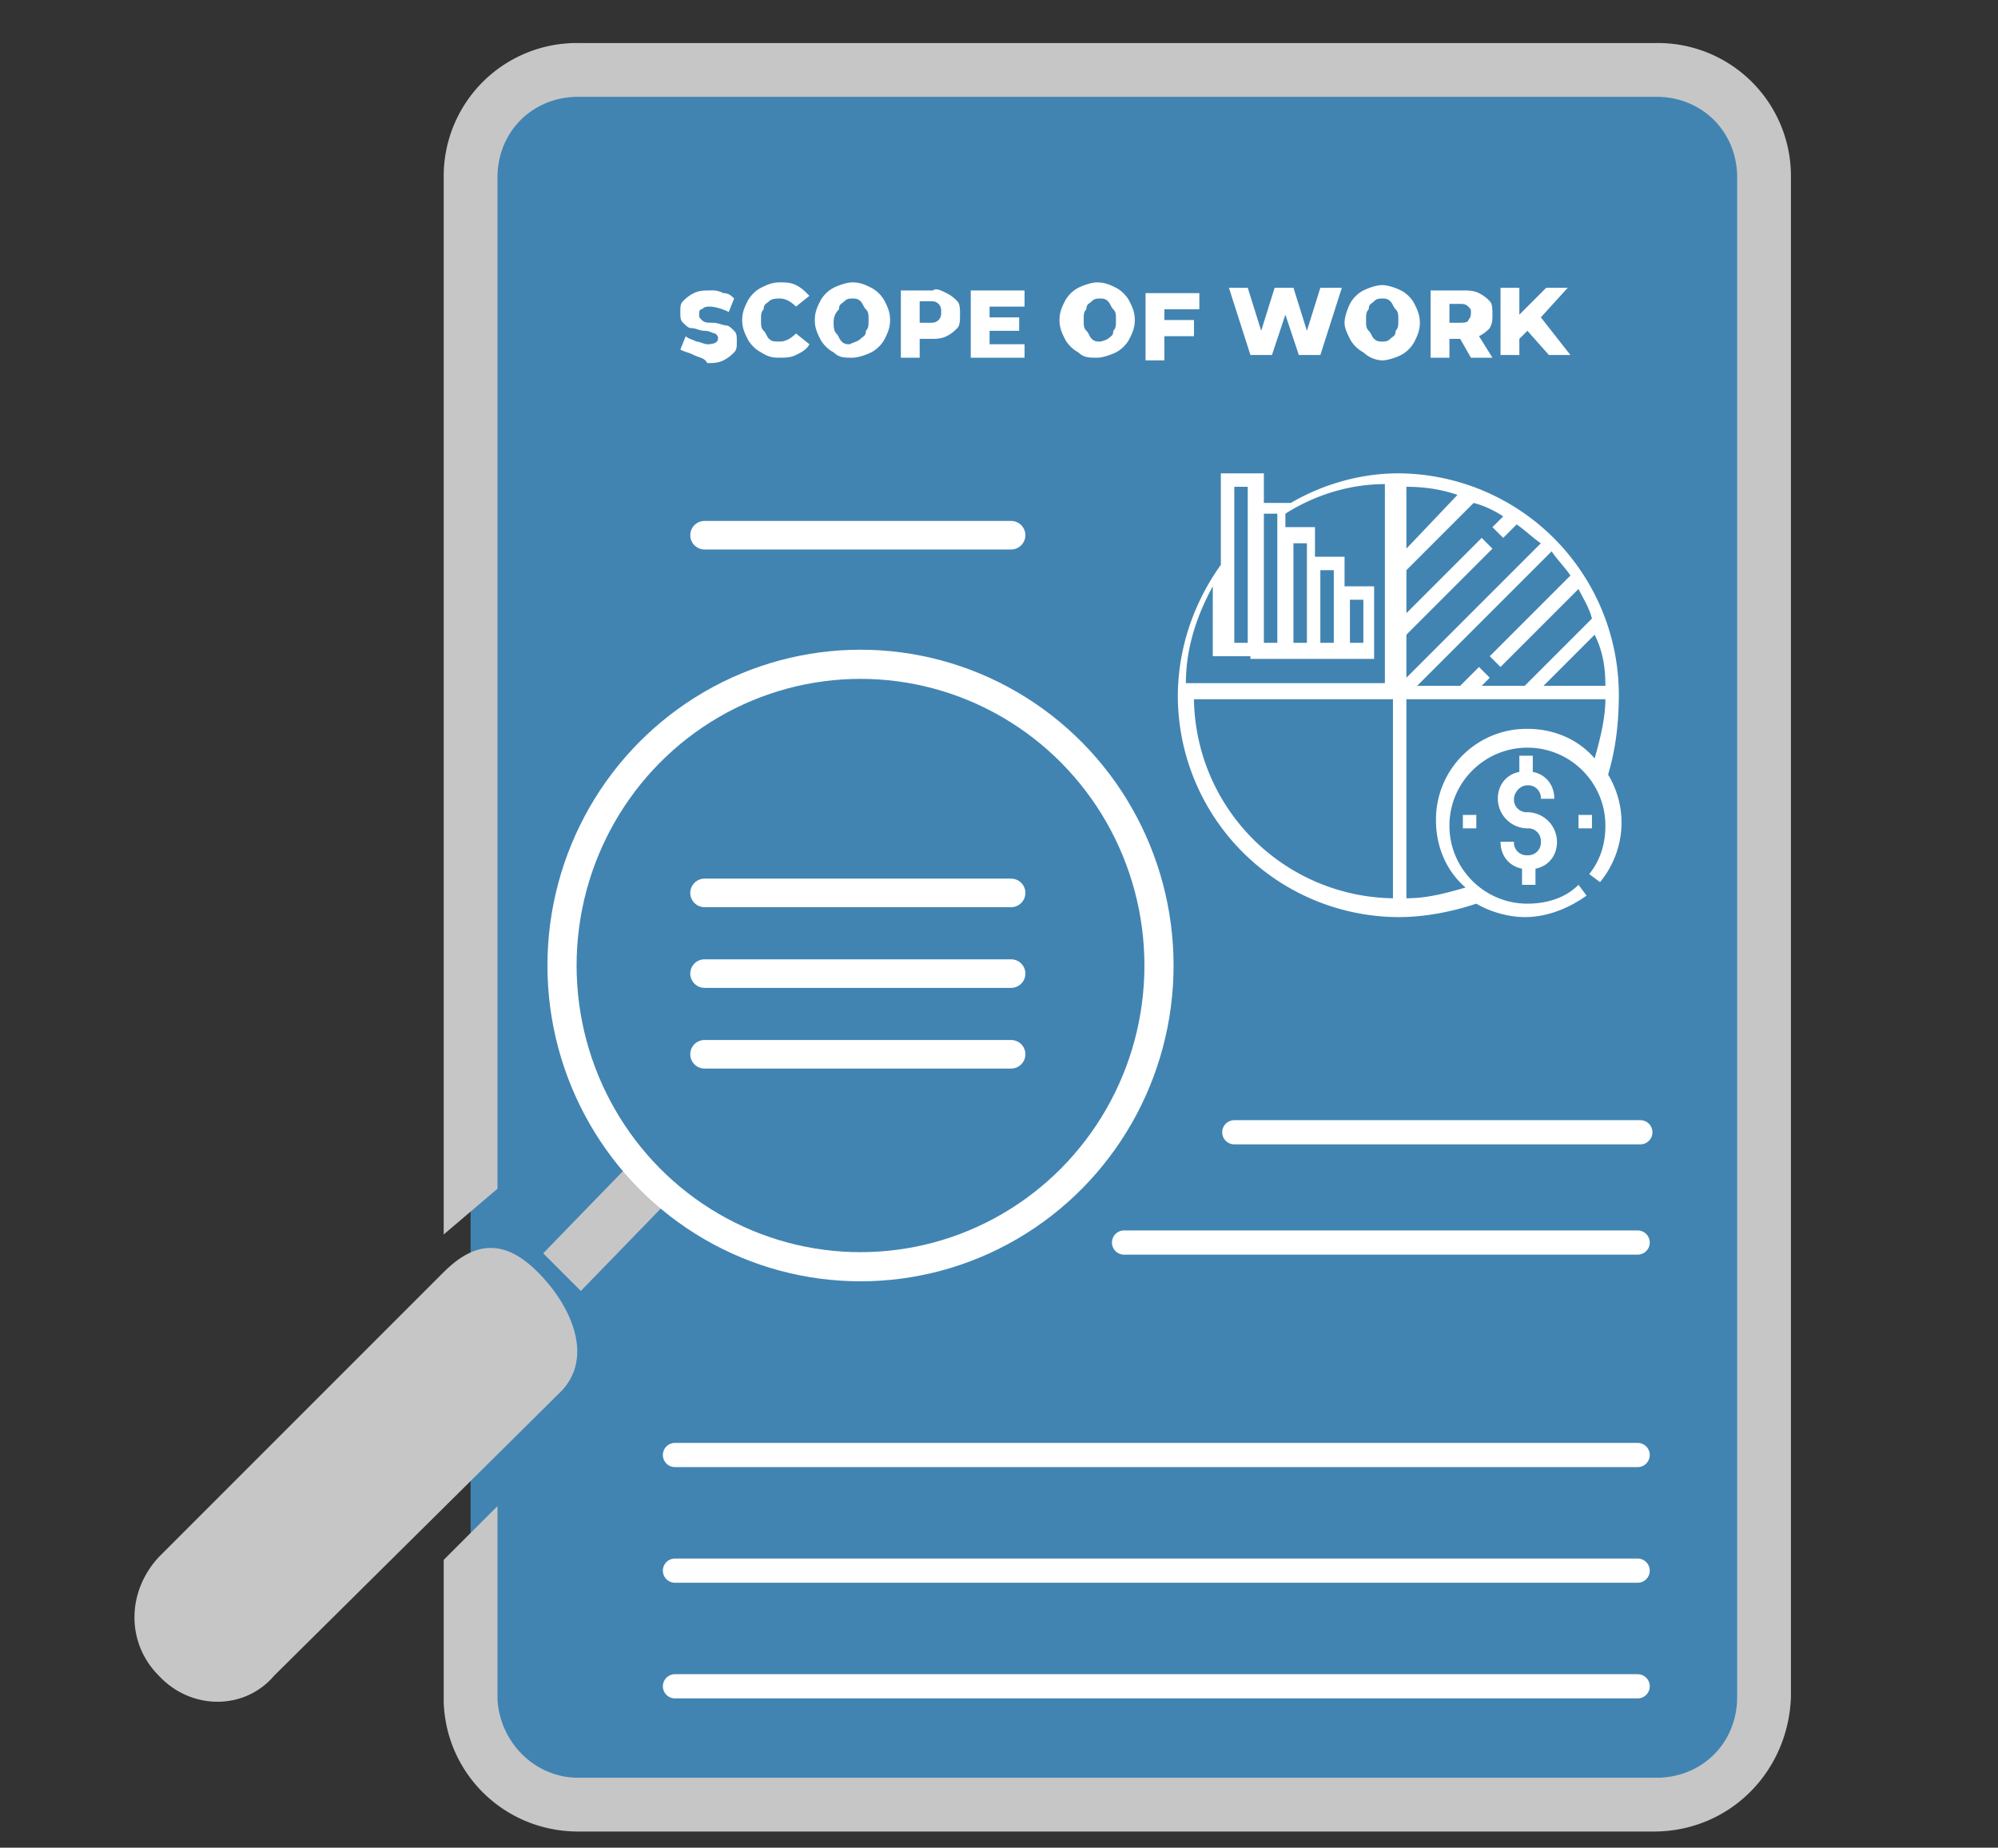
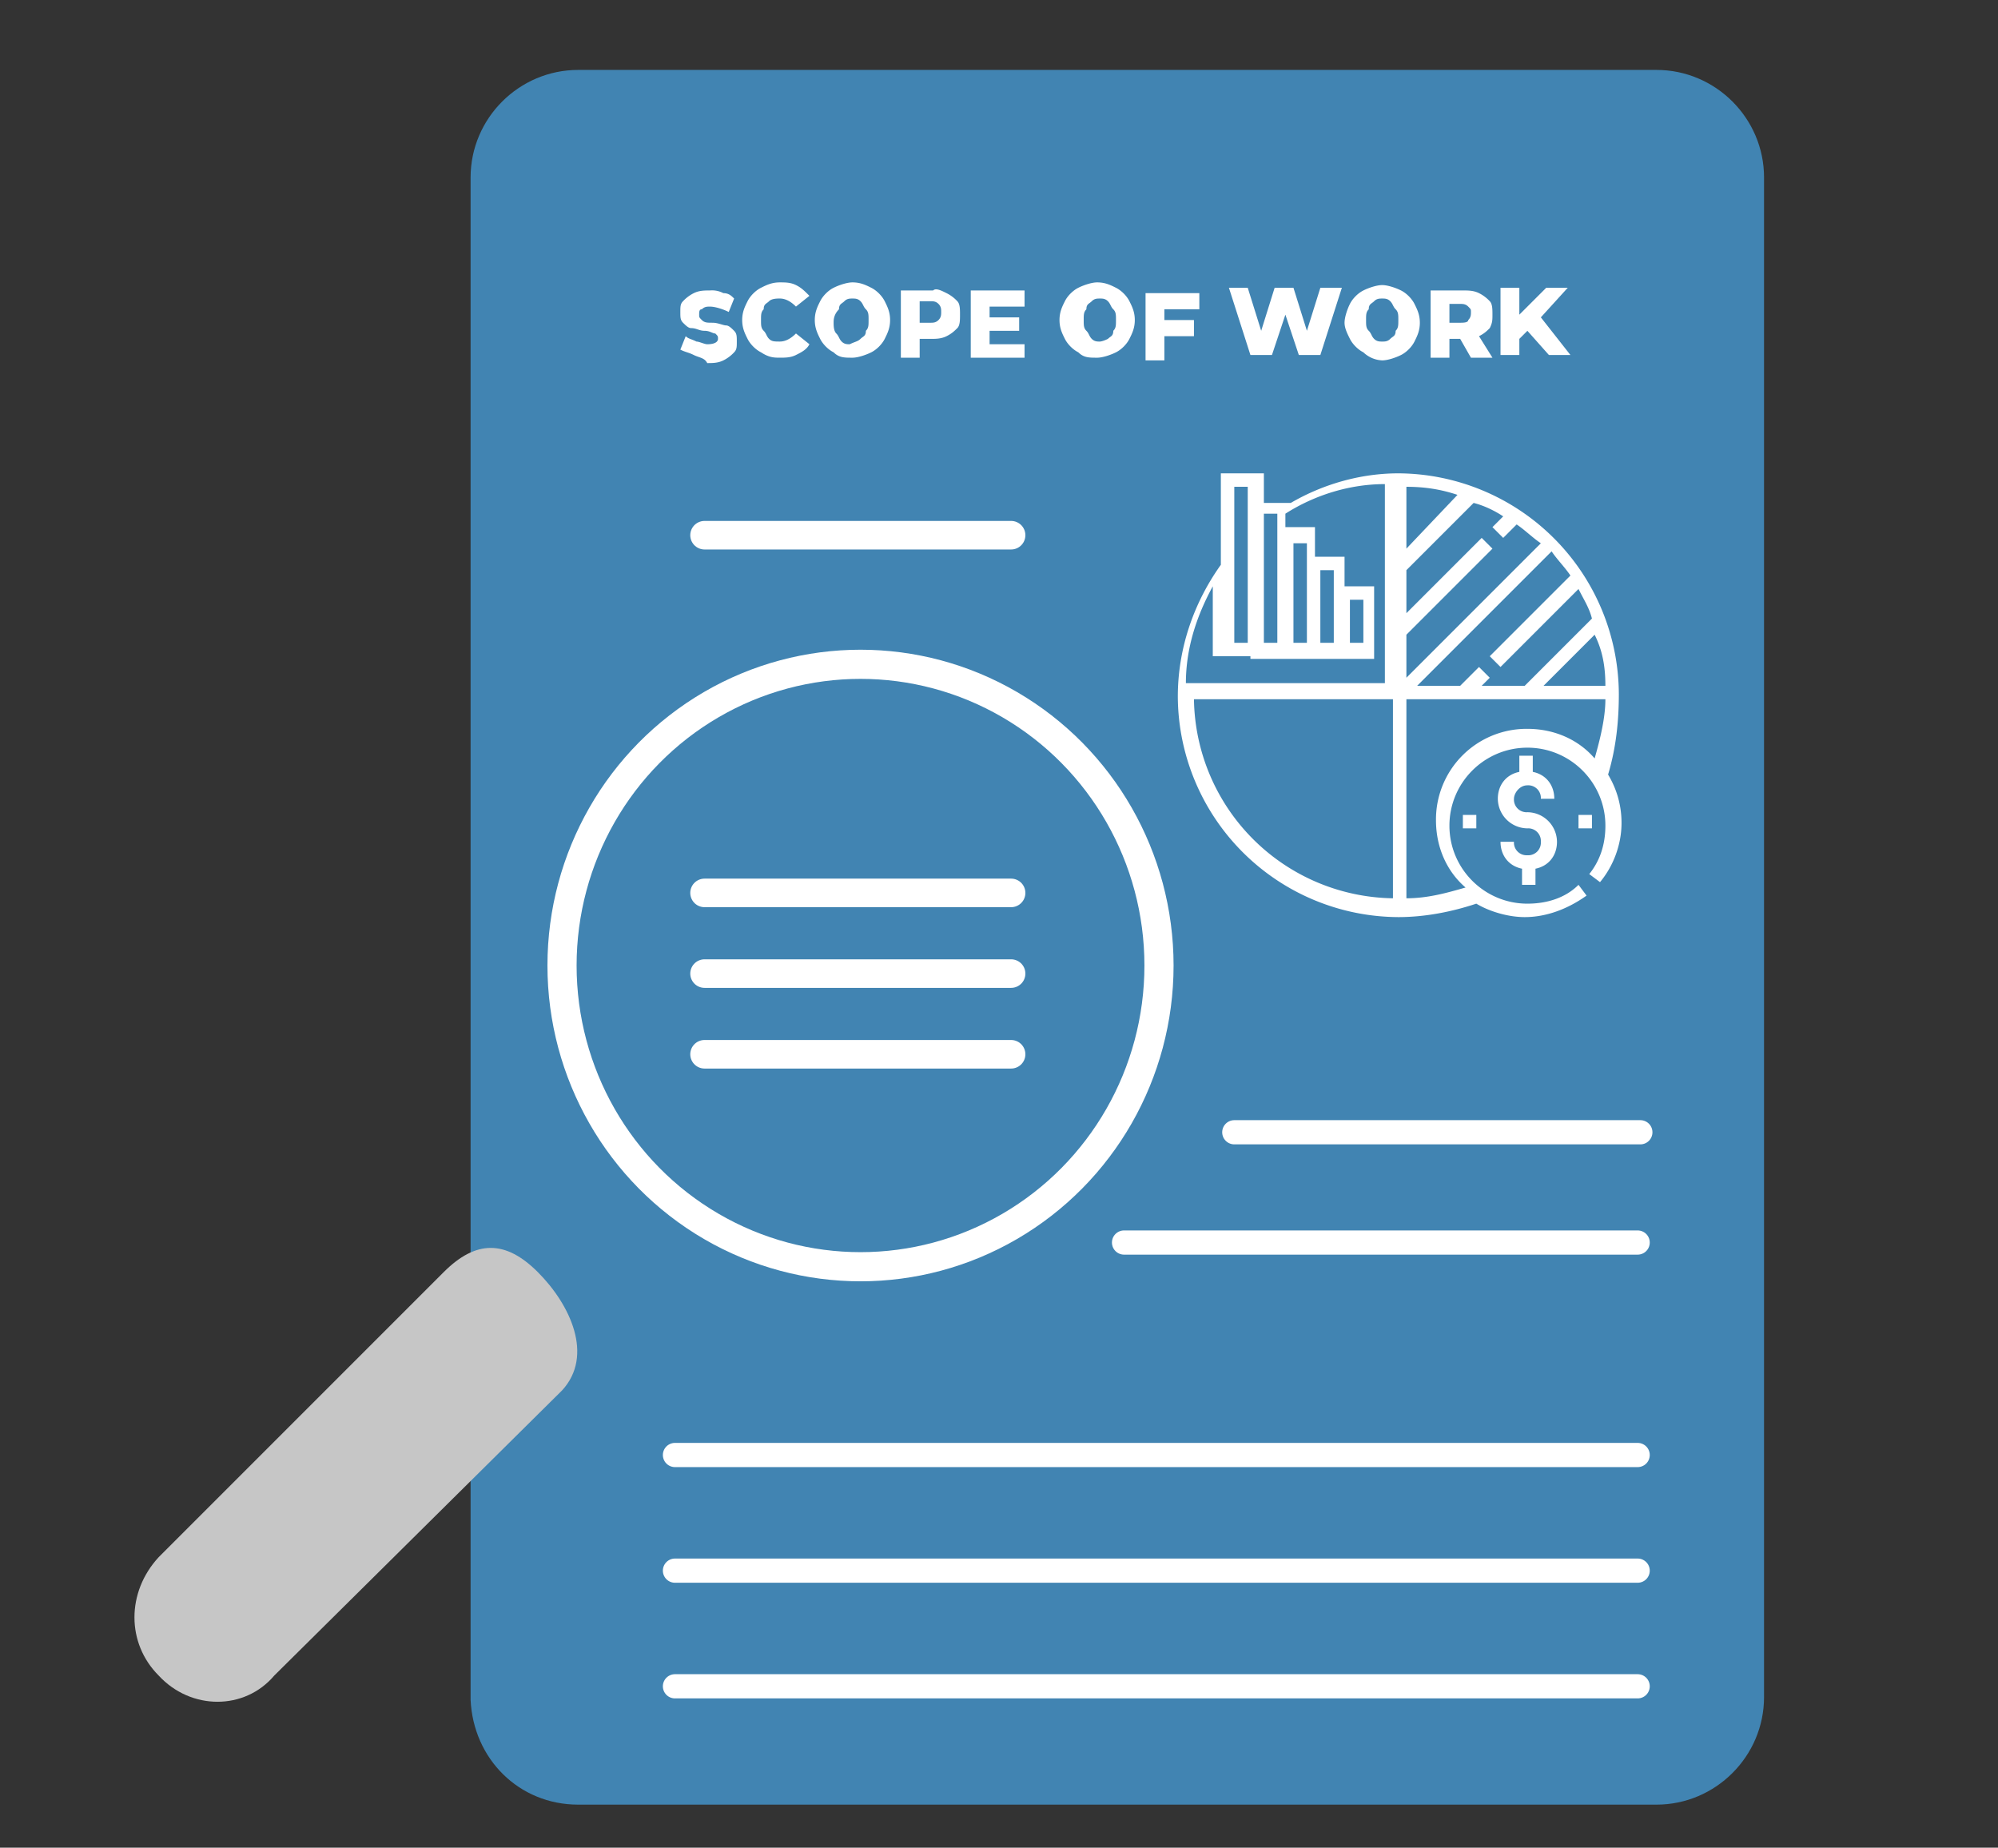
<svg xmlns="http://www.w3.org/2000/svg" viewBox="0 0 74.3 68.7">
  <rect x="0" y="0" width="74.3" height="68.7" fill="#333333" stroke="none" />
  <style>.H{stroke-linecap:round}.I{stroke-miterlimit:10}</style>
  <path d="M24.2 43.9l-3.3 3.4m-3.4-3.4V6.6c0-2.2 1.8-4 4-4h40.1c2.2 0 4 1.8 4 4v56.5c0 2.2-1.8 4-4 4H21.5c-2.2 0-3.9-1.7-4-3.9v-.1" fill="#4184b2" />
  <g fill="#c6c6c6">
-     <path d="M61.5 68.1h-40c-2.7 0-4.9-2.1-5-4.8V58l2-2c0-.7 0 7 0 7.2.1 1.6 1.4 2.9 3 2.9h40.1c1.7 0 3-1.3 3-3V6.6c0-1.7-1.3-3-3-3H21.5c-1.7 0-3 1.3-3 3v37.6l-2 1.7V6.6a4.95 4.95 0 0 1 5-5h40.1a4.95 4.95 0 0 1 5 5v56.5c-.1 2.8-2.3 5-5.1 5zM21.6 48l-1.4-1.4 3.3-3.4 1.4 1.4-3.3 3.4z" />
    <path d="M10.2 62.3l10.7-10.6c1.2-1.3.3-3.2-.9-4.4s-2.3-1.2-3.5 0L5.9 57.9c-1.2 1.3-1.2 3.2 0 4.4 1.2 1.3 3.2 1.3 4.3 0z" />
  </g>
  <ellipse cx="32" cy="35.9" rx="11.1" ry="11.2" fill="none" stroke="#fff" stroke-width="1.084" />
  <path d="M25.8 13.2c-.2-.1-.3-.1-.5-.2l.2-.5c.1.1.2.1.4.2.1 0 .3.1.4.1.3 0 .4-.1.4-.2s0-.1-.1-.2c-.1 0-.2-.1-.4-.1s-.3-.1-.5-.1c-.1 0-.2-.1-.3-.2s-.1-.2-.1-.4 0-.3.1-.4a1.38 1.38 0 0 1 .4-.3c.2-.1.4-.1.6-.1a.9.9 0 0 1 .5.1c.2 0 .3.1.4.2l-.2.5c-.2-.1-.5-.2-.7-.2-.1 0-.2 0-.3.1-.1 0-.1.1-.1.2s0 .1.1.2.2.1.4.1.4.1.5.1.2.1.3.2.1.2.1.4 0 .3-.1.4a1.38 1.38 0 0 1-.4.3c-.2.1-.4.1-.6.1-.1-.2-.3-.2-.5-.3zm2.5-.1c-.2-.1-.4-.3-.5-.5s-.2-.4-.2-.7.1-.5.2-.7.3-.4.5-.5.4-.2.7-.2c.2 0 .4 0 .6.1s.3.2.5.4l-.5.4c-.2-.2-.4-.3-.6-.3-.1 0-.3 0-.4.1s-.2.1-.2.3c-.1.1-.1.2-.1.4s0 .3.1.4.1.2.2.3.2.1.4.1.4-.1.6-.3l.5.4c-.1.2-.3.3-.5.4s-.4.1-.6.1-.4 0-.7-.2zm2.7 0c-.2-.1-.4-.3-.5-.5s-.2-.4-.2-.7.1-.5.2-.7.3-.4.5-.5.5-.2.7-.2c.3 0 .5.1.7.2s.4.3.5.5.2.4.2.7-.1.5-.2.7-.3.4-.5.5-.5.2-.7.2c-.3 0-.5 0-.7-.2zm1-.5c.1-.1.2-.1.2-.3.1-.1.1-.2.1-.4s0-.3-.1-.4-.1-.2-.2-.3-.2-.1-.3-.1-.2 0-.3.1-.2.1-.2.3c-.2.2-.2.4-.2.5s0 .3.1.4.1.2.2.3.2.1.3.1c.2-.1.3-.1.4-.2zm3.2-1.7a1.38 1.38 0 0 1 .4.3c.1.1.1.3.1.5s0 .4-.1.5-.2.2-.4.3-.4.1-.6.1h-.4v.7h-.7v-2.5h1.2c.1-.1.3 0 .5.1zm-.3 1c.1-.1.1-.2.1-.3s0-.2-.1-.3-.2-.1-.3-.1h-.4v.8h.4c.1 0 .2 0 .3-.1zm3.2.8v.6h-2v-2.5h2v.6h-1.3v.4h1.1v.5h-1.1v.5h1.3zm2 .4c-.2-.1-.4-.3-.5-.5s-.2-.4-.2-.7.1-.5.2-.7.3-.4.5-.5.5-.2.7-.2c.3 0 .5.1.7.2s.4.3.5.5.2.4.2.7-.1.5-.2.7-.3.4-.5.5-.5.2-.7.2c-.3 0-.5 0-.7-.2zm1.1-.5c.1-.1.2-.1.2-.3.1-.1.1-.2.1-.4s0-.3-.1-.4-.1-.2-.2-.3-.2-.1-.3-.1-.2 0-.3.1-.2.1-.2.3c-.1.1-.1.2-.1.4s0 .3.1.4.1.2.2.3.2.1.3.1c0 0 .1 0 .3-.1zm2.1-1.3v.6h1.1v.6h-1.1v.9h-.7v-2.5h2v.6h-1.3zm6.6-.6l-.8 2.5h-.8l-.5-1.5-.5 1.5h-.8l-.8-2.5h.7l.5 1.6.5-1.6h.7l.5 1.6.5-1.6h.8zm.8 2.4c-.2-.1-.4-.3-.5-.5s-.2-.4-.2-.6.1-.5.2-.7.3-.4.5-.5.5-.2.7-.2.5.1.7.2.4.3.5.5.2.4.2.7-.1.5-.2.7-.3.4-.5.5-.5.2-.7.2a1.08 1.08 0 0 1-.7-.3zm1-.5c.1-.1.2-.1.2-.3.1-.1.1-.2.1-.4s0-.3-.1-.4-.1-.2-.2-.3-.2-.1-.3-.1-.2 0-.3.1-.2.1-.2.3c-.1.1-.1.2-.1.4s0 .3.1.4.1.2.2.3.2.1.3.1.2 0 .3-.1zm2.6 0h-.4v.7h-.7v-2.5h1.2c.2 0 .4 0 .6.1a1.38 1.38 0 0 1 .4.3c.1.1.1.3.1.5s0 .3-.1.5c-.1.1-.2.2-.4.3l.5.8h-.8l-.4-.7zm.3-1.2c-.1-.1-.2-.1-.3-.1h-.4v.7h.4c.1 0 .3 0 .3-.1.1-.1.1-.2.1-.3s0-.1-.1-.2zm2.2.9l-.3.3v.6h-.7v-2.5h.7v1l1-1h.8l-1 1.1 1.1 1.4h-.8l-.8-.9z" enable-background="new" fill="#fff" />
  <g fill="#fff">
    <path d="M60.2 25.8a8.24 8.24 0 0 0-8.2-8.2c-1.4 0-2.8.4-4 1.1h-1v-1.1h-1.6V21c-1 1.4-1.6 3.1-1.6 4.9a8.24 8.24 0 0 0 8.2 8.2c1 0 2-.2 2.9-.5.5.3 1.2.5 1.8.5.8 0 1.6-.3 2.3-.8l-.3-.4c-.5.5-1.2.7-1.9.7-1.6 0-2.9-1.3-2.9-2.9s1.3-2.9 2.9-2.9 2.9 1.3 2.9 2.9c0 .7-.2 1.3-.6 1.8l.4.3c.5-.6.8-1.4.8-2.2 0-.7-.2-1.3-.5-1.8.3-1 .4-2 .4-3zm-.5-.3h-2.3l1.9-1.9c.3.6.4 1.2.4 1.9zm-1.3-4.1l-3 3 .4.4 2.9-2.9c.2.4.4.7.5 1.1l-2.5 2.5h-1.6l.3-.3-.4-.4-.7.7h-1.6l5-5c.2.3.5.6.7.9zM55.9 20l.5-.5c.3.2.6.5.9.7l-5 5v-1.6l3.2-3.2-.4-.4-2.8 2.8v-1.6l2.5-2.5c.4.1.8.3 1.1.5l-.4.4.4.4zm-3.6.4v-2.3c.7 0 1.3.1 1.9.3l-1.9 2zm-2.1 1.9h.5v1.6h-.5v-1.6zm-.6-.5v2.1h-.5v-2.7h.5v.6zm-1-1.1v3.2h-.5v-3.7h.5v.5zm-1.1-1.5v4.7H47v-4.8h.5zm-1.6-1.1h.5v5.8h-.5v-5.8zm.6 6.4h4.6v-2.7H50v-1.1h-1.1v-1.1h-1.1v-.5c1.1-.7 2.4-1.1 3.7-1.1v7.4h-7.4c0-1.3.4-2.5 1-3.6v2.6h1.4zM44.4 26h7.4v7.4a7.51 7.51 0 0 1-7.4-7.4zm12.4 1.1a3.37 3.37 0 0 0-3.4 3.4c0 1 .4 1.9 1.1 2.5-.7.2-1.4.4-2.2.4V26h7.4c0 .7-.2 1.5-.4 2.2-.6-.7-1.5-1.1-2.5-1.1z" />
    <path d="M56.8 29.2a.47.47 0 0 1 .5.5h.5c0-.5-.3-.9-.8-1v-.6h-.5v.6c-.5.1-.8.5-.8 1a1.11 1.11 0 0 0 1.1 1.1.47.47 0 0 1 .5.5.47.47 0 0 1-.5.5.47.47 0 0 1-.5-.5h-.5c0 .5.3.9.8 1v.6h.5v-.6c.5-.1.8-.5.8-1a1.11 1.11 0 0 0-1.1-1.1.47.47 0 0 1-.5-.5c0-.2.2-.5.5-.5zm1.9 1.1h.5v.5h-.5zm-4.3 0h.5v.5h-.5z" />
  </g>
  <g fill="none" stroke="#fff" class="H I">
    <path d="M26.2 36.2h11.4m-11.4 3h11.4m-11.4-6h11.4M26.2 19.9h11.4" stroke-width="1.062" />
    <g stroke-width=".9">
      <path d="M25.1 54.1h35.8m-19.1-7.9h19.1" />
      <path d="M45.9 42.1H61M25.1 58.4h35.8m-35.8 4.3h35.8" />
    </g>
  </g>
</svg>